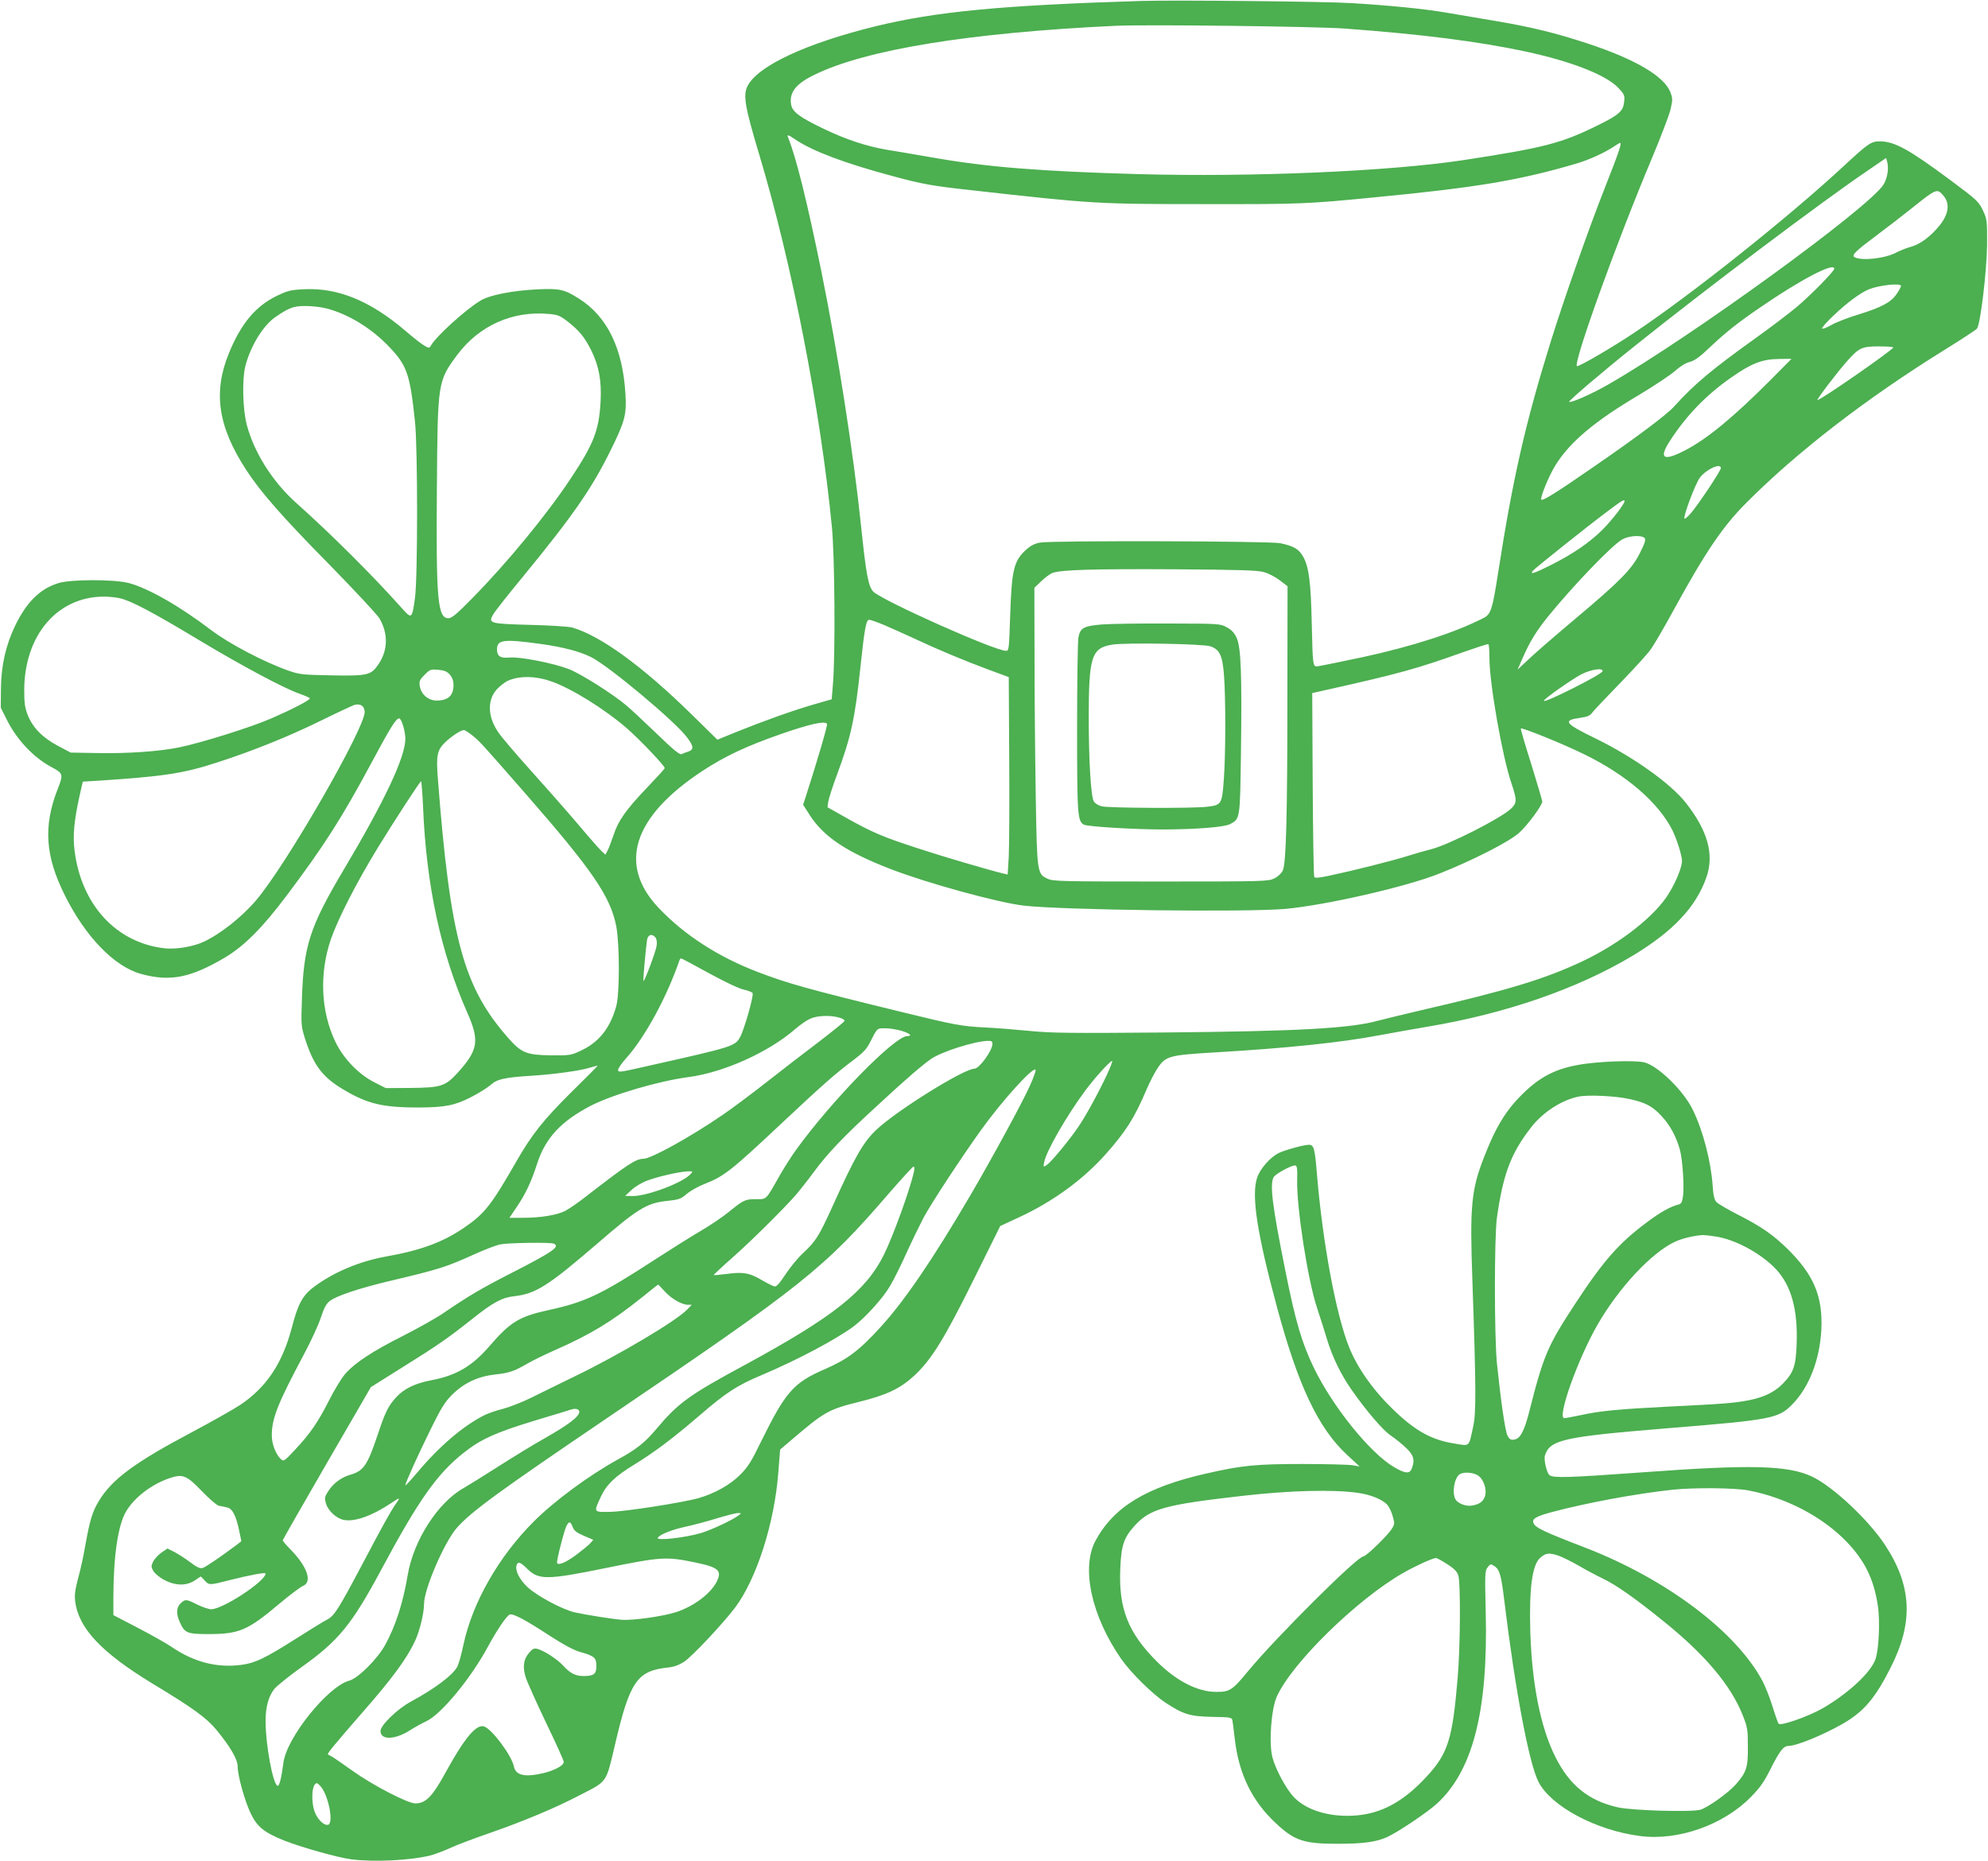
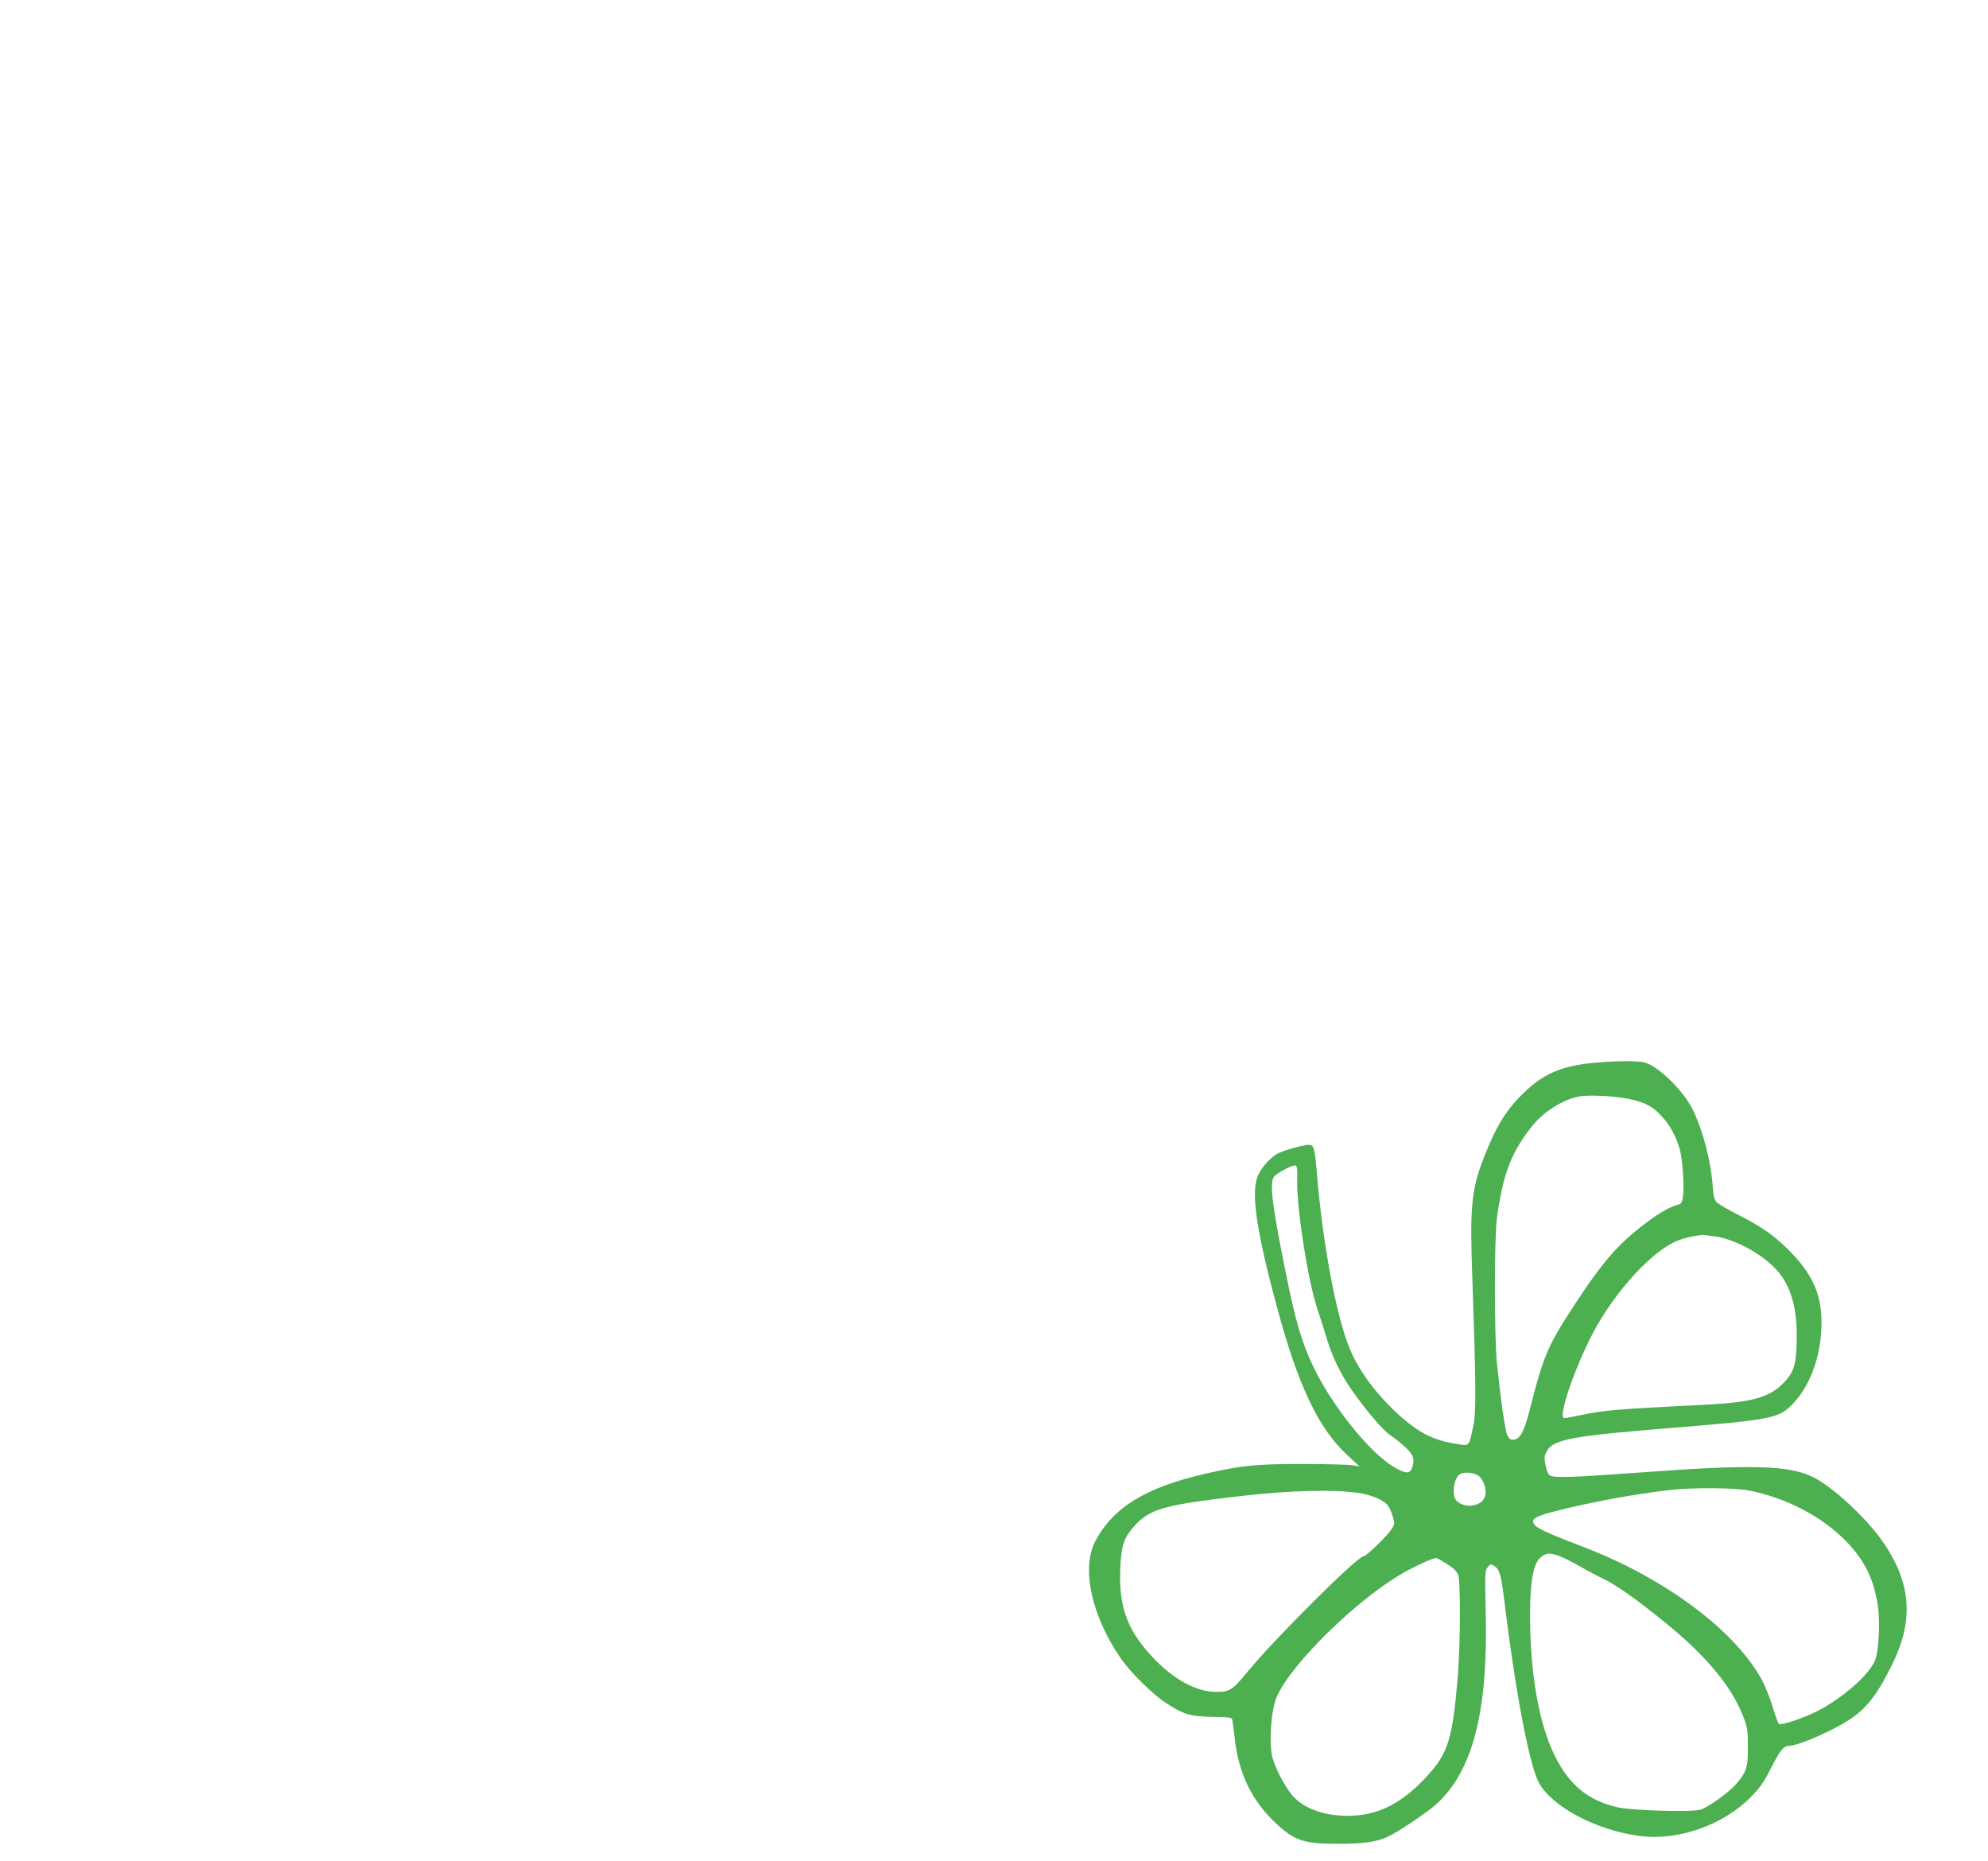
<svg xmlns="http://www.w3.org/2000/svg" version="1.0" width="1280pt" height="1198pt" viewBox="0 0 1280 1198" preserveAspectRatio="xMidYMid meet">
  <g transform="translate(0,1198) scale(0.1,-0.1)" fill="#4caf50" stroke="none">
-     <path d="M7350 11974 c-901 -28 -1324 -68 -1716 -164 -443 -109 -752 -253 -820 -382 -31 -60 -19 -132 75 -445 209 -695 394 -1642 467 -2393 19 -190 23 -823 7 -1014 l-8 -98 -115 -33 c-135 -39 -325 -107 -498 -177 l-123 -50 -162 159 c-319 313 -588 509 -772 563 -22 6 -141 14 -267 17 -264 7 -276 10 -243 67 11 19 96 128 190 241 321 391 446 570 567 817 92 186 103 228 95 363 -18 295 -118 498 -300 613 -96 60 -122 66 -272 59 -155 -8 -300 -36 -359 -71 -94 -55 -287 -230 -321 -290 -10 -18 -13 -18 -40 -3 -17 9 -75 54 -129 101 -224 190 -430 274 -646 264 -87 -4 -107 -9 -174 -41 -139 -66 -234 -179 -313 -373 -102 -251 -69 -471 112 -749 93 -143 233 -303 536 -610 163 -167 308 -322 322 -346 57 -97 55 -203 -4 -292 -49 -74 -69 -79 -302 -75 -189 4 -207 5 -281 31 -156 55 -377 171 -493 258 -206 157 -409 273 -536 306 -93 24 -372 24 -451 -1 -116 -35 -204 -121 -277 -271 -61 -126 -91 -256 -93 -405 l-1 -126 37 -74 c64 -130 172 -245 287 -307 79 -42 80 -47 42 -144 -93 -238 -80 -431 47 -684 132 -265 317 -456 487 -504 188 -53 321 -27 544 105 125 75 240 190 397 399 239 317 356 501 544 851 127 237 160 289 180 289 15 0 39 -80 40 -129 1 -118 -133 -402 -401 -852 -215 -363 -254 -484 -265 -824 -6 -171 -5 -177 21 -260 55 -171 113 -247 254 -329 150 -88 248 -111 476 -111 169 1 234 13 338 67 51 26 108 62 128 80 40 36 89 47 269 58 137 9 299 31 363 50 28 8 53 15 55 15 3 0 -71 -75 -165 -167 -184 -182 -258 -275 -360 -453 -159 -277 -202 -332 -328 -419 -138 -96 -282 -150 -508 -190 -172 -31 -334 -99 -462 -193 -76 -56 -106 -110 -146 -265 -61 -231 -164 -385 -333 -498 -46 -30 -186 -109 -312 -176 -368 -195 -514 -303 -598 -443 -42 -70 -57 -121 -86 -281 -11 -66 -32 -163 -47 -215 -19 -72 -24 -107 -19 -148 21 -174 169 -331 500 -532 260 -157 344 -218 409 -296 89 -108 137 -190 137 -235 0 -60 47 -228 86 -307 41 -84 86 -120 216 -172 110 -43 343 -109 430 -120 146 -19 381 -7 509 25 30 8 89 30 130 49 41 19 155 62 254 96 212 74 415 158 576 242 182 93 170 77 228 323 96 412 143 479 343 500 39 4 70 16 103 37 51 34 246 241 326 346 139 183 255 544 280 869 l12 151 80 68 c205 175 233 191 428 239 181 45 265 85 358 171 108 101 191 234 382 620 l169 341 125 58 c215 100 407 240 551 401 131 147 188 236 264 415 22 52 55 115 73 142 53 79 73 84 372 102 461 27 807 63 1055 110 74 14 216 39 315 56 498 83 965 245 1315 455 263 158 410 315 477 506 51 147 9 299 -132 479 -98 125 -339 296 -580 414 -202 98 -217 118 -99 134 47 7 62 13 78 36 12 15 92 100 179 189 86 89 175 186 196 216 21 30 90 147 151 260 203 370 312 530 462 681 328 330 777 676 1279 987 108 67 201 128 208 136 22 27 63 369 65 541 1 147 -1 164 -22 210 -31 68 -37 73 -211 203 -269 200 -362 251 -455 252 -59 0 -74 -10 -236 -160 -351 -326 -979 -826 -1340 -1067 -144 -97 -369 -228 -377 -220 -23 24 254 794 483 1338 57 136 111 277 120 315 14 62 14 71 -1 110 -39 103 -226 213 -536 315 -205 67 -354 104 -590 144 -112 19 -256 43 -319 54 -138 24 -372 47 -610 61 -171 11 -1141 20 -1350 14z m1310 -178 c500 -37 852 -82 1160 -147 298 -64 523 -152 601 -236 39 -42 41 -48 36 -91 -6 -57 -34 -82 -164 -146 -238 -118 -343 -146 -872 -227 -475 -72 -1353 -110 -2091 -90 -632 18 -973 45 -1320 106 -107 19 -240 41 -295 50 -136 23 -266 66 -410 135 -155 74 -202 109 -211 155 -14 79 29 135 149 193 331 163 1003 272 1942 316 199 9 1285 -4 1475 -18z m-3536 -716 c108 -73 318 -152 621 -233 191 -52 257 -64 505 -91 792 -89 815 -90 1510 -90 617 -1 658 1 1105 45 642 62 917 108 1278 214 85 24 190 72 252 114 17 12 33 21 37 21 11 0 -11 -67 -97 -284 -103 -260 -264 -718 -350 -994 -164 -527 -245 -883 -340 -1495 -36 -232 -46 -262 -94 -286 -180 -93 -460 -183 -779 -252 -151 -32 -283 -59 -293 -59 -26 0 -27 12 -33 275 -6 265 -18 361 -53 427 -29 53 -60 72 -150 91 -68 14 -1465 18 -1546 4 -34 -6 -60 -19 -89 -45 -81 -73 -94 -128 -104 -429 -7 -210 -8 -223 -26 -223 -74 0 -803 326 -856 382 -31 33 -46 114 -77 413 -48 467 -151 1127 -255 1640 -93 457 -163 738 -215 868 -10 23 -3 22 49 -13z m7029 -215 c-3 -22 -14 -54 -25 -72 -87 -145 -1236 -980 -1769 -1286 -107 -62 -246 -123 -256 -114 -5 6 216 195 427 363 454 364 1202 927 1490 1122 l124 85 8 -29 c4 -16 5 -47 1 -69z m361 -146 c47 -55 30 -132 -46 -214 -55 -61 -113 -100 -168 -115 -24 -6 -65 -23 -91 -36 -73 -39 -227 -55 -269 -29 -20 12 9 40 139 137 75 56 179 136 231 178 159 127 162 129 204 79z m-704 -469 c0 -16 -147 -166 -240 -245 -47 -39 -159 -125 -250 -190 -300 -215 -406 -303 -543 -454 -47 -52 -246 -201 -530 -396 -224 -155 -314 -211 -323 -202 -10 10 48 153 91 222 93 149 251 283 539 453 98 59 202 128 231 154 31 28 67 51 95 58 33 9 64 32 129 94 103 97 179 158 326 258 262 180 475 291 475 248z m430 -111 c0 -6 -13 -29 -29 -53 -37 -53 -95 -84 -246 -131 -66 -20 -144 -50 -173 -67 -29 -17 -56 -27 -60 -23 -4 4 30 43 76 86 85 81 173 146 227 167 68 27 205 41 205 21z m-10137 -145 c141 -36 291 -129 404 -248 114 -120 133 -176 165 -481 18 -167 18 -1006 0 -1134 -19 -136 -21 -138 -84 -67 -191 214 -455 477 -686 683 -149 135 -266 320 -313 498 -26 98 -31 290 -10 375 32 129 114 263 193 318 90 62 118 72 196 72 41 0 102 -7 135 -16z m1552 -84 c72 -56 108 -99 150 -182 51 -102 69 -198 62 -332 -10 -185 -43 -272 -192 -496 -155 -234 -411 -545 -635 -772 -99 -101 -131 -128 -153 -128 -69 0 -80 118 -74 842 5 683 5 684 133 856 140 186 354 282 586 261 60 -5 74 -11 123 -49z m8535 -167 c-1 -15 -479 -347 -488 -338 -5 5 135 189 197 257 71 79 91 88 199 88 50 0 92 -3 92 -7z m-790 -209 c-239 -240 -408 -379 -548 -452 -142 -74 -174 -55 -101 58 106 165 236 299 399 412 129 90 198 116 305 117 l80 1 -135 -136z m-320 -568 c0 -16 -146 -236 -194 -291 -19 -22 -37 -37 -40 -34 -11 10 70 227 99 264 41 54 135 97 135 61z m-620 -212 c0 -18 -81 -123 -142 -184 -83 -83 -193 -158 -335 -229 -108 -54 -135 -62 -113 -35 16 18 342 279 480 382 90 68 110 80 110 66z m129 -238 c9 -10 2 -32 -30 -96 -53 -105 -126 -180 -419 -426 -118 -99 -250 -213 -292 -253 l-77 -72 32 73 c47 107 87 173 162 266 162 200 419 468 483 501 43 23 124 27 141 7z m-2452 -219 c28 -7 74 -31 102 -52 l51 -39 -1 -696 c0 -787 -8 -1090 -30 -1135 -8 -17 -31 -39 -54 -50 -39 -19 -60 -20 -730 -20 -630 0 -693 1 -728 17 -69 31 -70 37 -78 523 -4 237 -8 637 -8 890 l-1 461 43 41 c23 23 56 47 72 54 53 21 267 27 795 24 404 -3 526 -6 567 -18z m-7367 -168 c71 -15 213 -90 510 -269 282 -169 546 -310 648 -346 37 -13 67 -26 67 -30 0 -12 -117 -72 -248 -129 -131 -57 -447 -156 -591 -186 -131 -27 -338 -41 -531 -37 l-170 3 -83 44 c-98 52 -161 116 -194 199 -18 47 -22 76 -22 162 2 348 210 595 506 599 31 1 80 -4 108 -10z m4923 -173 c45 -19 131 -58 192 -86 149 -70 323 -143 480 -201 l130 -48 3 -523 c2 -288 0 -574 -3 -635 l-7 -113 -26 6 c-79 18 -399 112 -547 161 -228 74 -296 103 -454 191 l-133 75 5 36 c3 20 28 99 57 176 89 240 115 358 150 690 26 248 37 305 56 305 8 0 52 -15 97 -34z m-2216 -121 c145 -20 254 -48 328 -85 111 -54 548 -419 620 -519 42 -56 43 -76 8 -89 -16 -5 -36 -13 -45 -17 -12 -5 -53 28 -160 132 -79 76 -168 159 -198 184 -90 75 -290 201 -366 231 -101 39 -316 81 -382 75 -60 -6 -82 8 -82 52 0 63 42 68 277 36z m6113 -93 c0 -162 83 -633 141 -803 37 -110 37 -128 -3 -166 -66 -62 -401 -232 -513 -260 -33 -8 -102 -28 -153 -44 -95 -30 -349 -94 -505 -127 -62 -13 -90 -16 -95 -8 -4 6 -8 275 -10 598 l-3 586 98 22 c461 103 583 137 878 243 83 29 153 52 158 50 4 -2 7 -43 7 -91z m-6693 -106 c16 -19 23 -39 23 -69 -1 -66 -36 -97 -109 -97 -53 0 -99 39 -108 92 -5 33 -2 41 31 74 35 35 39 36 88 32 40 -4 57 -11 75 -32z m7421 22 c-8 -22 -378 -208 -378 -190 0 12 175 135 240 170 64 33 146 45 138 20z m-6773 -63 c134 -46 349 -180 495 -307 83 -73 240 -238 240 -253 0 -4 -52 -61 -115 -127 -134 -140 -185 -212 -215 -305 -13 -38 -29 -81 -37 -97 l-15 -28 -25 23 c-14 13 -87 96 -161 184 -75 88 -211 242 -302 343 -91 101 -182 208 -202 238 -73 107 -72 221 4 289 21 20 51 41 66 46 74 29 171 27 267 -6z m-1197 -196 c8 -96 -505 -988 -700 -1216 -93 -109 -233 -219 -341 -268 -66 -30 -176 -48 -247 -40 -311 35 -537 280 -580 630 -12 96 -3 190 31 346 l22 97 101 6 c424 28 549 47 766 118 232 75 464 169 665 268 110 54 209 100 220 103 38 7 60 -8 63 -44z m2977 -79 c5 -8 -62 -236 -140 -478 l-14 -43 43 -67 c89 -139 238 -238 521 -347 235 -91 688 -215 855 -235 244 -29 1440 -44 1690 -21 263 25 770 141 985 226 215 85 455 207 518 265 55 51 147 175 147 200 0 7 -32 114 -70 238 -39 123 -70 228 -68 232 4 9 268 -97 406 -165 272 -132 480 -311 570 -490 29 -59 62 -164 62 -199 -1 -38 -36 -127 -82 -203 -86 -146 -313 -325 -558 -441 -241 -114 -480 -187 -1045 -317 -110 -26 -230 -55 -268 -65 -182 -51 -517 -69 -1382 -77 -601 -5 -724 -4 -865 10 -91 9 -217 19 -281 22 -158 8 -197 15 -548 101 -606 148 -726 182 -918 255 -258 98 -478 240 -644 416 -262 278 -163 585 281 878 146 96 283 161 510 240 184 64 282 86 295 65z m-2283 -75 c52 -43 55 -47 343 -376 431 -493 546 -662 583 -853 22 -120 22 -431 0 -513 -39 -141 -111 -232 -226 -286 -65 -31 -71 -32 -194 -31 -157 2 -191 15 -276 112 -288 327 -373 640 -452 1660 -13 158 -6 193 47 244 41 39 101 78 120 78 6 0 31 -16 55 -35z m-318 -462 c21 -506 114 -936 285 -1323 80 -181 70 -240 -63 -387 -79 -86 -105 -95 -303 -97 l-159 -1 -69 35 c-105 52 -203 154 -255 262 -95 196 -105 443 -29 663 48 136 164 362 300 585 107 174 273 430 280 430 3 0 9 -75 13 -167z m1496 -838 c8 -9 11 -30 8 -53 -5 -37 -79 -234 -85 -228 -4 3 14 201 23 264 5 35 32 44 54 17z m344 -230 c105 -57 193 -99 225 -106 29 -6 55 -17 57 -23 7 -19 -54 -234 -80 -281 -33 -61 -43 -64 -606 -190 -175 -40 -180 -40 -180 -22 0 9 24 44 54 77 120 135 258 388 341 628 2 6 7 12 11 12 3 0 84 -43 178 -95z m839 -286 c22 -6 37 -15 34 -22 -2 -7 -81 -70 -175 -142 -94 -71 -246 -188 -337 -260 -91 -71 -214 -163 -273 -203 -204 -140 -460 -282 -509 -282 -50 -1 -102 -35 -373 -245 -47 -37 -105 -77 -130 -90 -54 -28 -159 -45 -274 -45 l-86 0 46 68 c59 87 95 164 134 285 52 160 153 269 341 367 139 72 436 160 633 186 226 30 515 160 686 309 30 26 73 56 95 66 45 21 129 25 188 8z m404 -86 c52 -16 70 -33 35 -33 -82 0 -489 -417 -719 -736 -28 -39 -72 -109 -99 -155 -95 -168 -86 -159 -155 -159 -71 0 -82 -5 -175 -81 -39 -32 -120 -87 -180 -122 -60 -35 -192 -118 -294 -184 -352 -229 -452 -276 -692 -328 -186 -41 -243 -76 -379 -234 -110 -127 -213 -187 -373 -217 -104 -20 -174 -54 -224 -108 -52 -57 -71 -94 -121 -245 -66 -196 -90 -231 -178 -256 -58 -17 -111 -57 -144 -112 -19 -30 -20 -39 -10 -73 14 -47 69 -97 115 -105 70 -14 183 27 304 108 57 39 62 39 33 -1 -36 -51 -84 -138 -218 -392 -157 -296 -181 -334 -231 -359 -20 -10 -109 -65 -197 -121 -199 -126 -261 -156 -350 -168 -158 -21 -307 17 -454 118 -31 21 -127 75 -213 120 l-158 82 0 121 c1 263 30 459 82 547 54 91 166 176 283 215 82 27 107 17 205 -85 48 -50 96 -91 110 -94 14 -2 38 -7 53 -11 34 -7 58 -55 78 -154 l13 -63 -28 -22 c-114 -85 -204 -146 -223 -151 -16 -4 -38 7 -80 39 -32 24 -78 53 -101 65 l-44 22 -38 -26 c-21 -15 -45 -41 -54 -58 -14 -29 -13 -35 2 -62 10 -16 41 -42 71 -57 72 -38 143 -38 196 -2 l38 25 24 -25 c29 -32 31 -32 156 0 139 35 237 53 237 44 0 -49 -275 -230 -350 -230 -17 0 -57 14 -90 30 -71 36 -77 36 -107 8 -28 -26 -30 -68 -4 -124 30 -67 48 -74 181 -74 200 0 254 23 458 195 68 57 137 109 153 115 60 25 29 120 -72 226 -33 33 -59 64 -59 67 0 4 128 227 284 497 l284 490 204 128 c234 146 292 187 450 312 130 104 191 137 268 145 139 16 217 65 530 334 268 232 325 267 459 280 71 8 84 12 122 44 23 20 74 49 113 64 130 51 170 83 511 403 247 232 338 312 448 394 64 48 87 72 109 116 48 94 43 90 100 90 28 0 75 -8 105 -17z m583 -83 c0 -43 -85 -160 -116 -160 -67 0 -495 -266 -628 -390 -87 -81 -140 -173 -287 -499 -87 -191 -105 -220 -191 -301 -33 -30 -82 -91 -111 -135 -37 -56 -57 -79 -70 -77 -9 2 -44 19 -77 38 -81 49 -124 57 -227 43 -46 -6 -86 -9 -88 -8 -1 2 52 52 119 111 126 111 342 326 417 413 23 28 74 92 112 144 87 117 185 221 402 420 194 180 300 270 353 306 70 46 275 111 360 114 26 1 32 -3 32 -19z m738 -197 c-55 -118 -140 -273 -188 -342 -59 -86 -172 -222 -199 -240 -24 -16 -24 -16 -18 17 14 72 144 298 264 460 59 80 160 192 174 192 4 0 -11 -39 -33 -87z m-496 -71 c-46 -104 -242 -464 -384 -707 -243 -414 -425 -681 -578 -848 -136 -150 -212 -207 -358 -271 -204 -88 -254 -146 -414 -471 -61 -126 -83 -160 -133 -210 -64 -64 -164 -120 -265 -149 -101 -29 -473 -87 -570 -89 -110 -2 -109 -5 -61 98 36 78 93 132 216 207 129 79 247 168 415 312 176 152 245 197 410 266 224 95 471 226 585 310 73 54 190 182 235 260 22 36 69 130 104 208 36 79 86 182 111 230 50 94 243 388 373 569 135 188 340 414 350 385 2 -6 -14 -51 -36 -100z m-747 -554 c-26 -117 -134 -415 -195 -538 -117 -234 -327 -399 -888 -704 -364 -196 -435 -248 -573 -412 -76 -91 -129 -133 -251 -200 -187 -103 -409 -267 -542 -400 -226 -226 -394 -521 -452 -792 -13 -63 -31 -126 -39 -141 -28 -54 -143 -141 -300 -226 -88 -48 -195 -152 -195 -189 0 -61 96 -57 195 8 28 18 72 42 98 54 96 43 290 278 402 487 55 102 118 194 137 201 23 7 99 -33 258 -137 90 -58 155 -93 195 -104 92 -26 105 -37 105 -90 0 -52 -16 -65 -82 -65 -53 0 -86 17 -131 66 -38 42 -126 99 -168 109 -21 5 -31 0 -52 -25 -37 -43 -43 -91 -22 -159 10 -31 69 -162 131 -292 63 -130 114 -244 114 -252 0 -23 -58 -54 -131 -72 -120 -28 -178 -15 -190 42 -14 72 -146 247 -194 259 -50 13 -124 -76 -240 -286 -90 -166 -133 -210 -201 -210 -49 0 -276 118 -403 209 -63 45 -124 87 -135 93 -12 6 -23 12 -25 14 -5 5 53 75 209 254 206 234 300 362 355 482 28 62 55 172 55 230 0 99 133 405 214 495 97 107 268 231 971 708 1258 852 1391 958 1809 1443 82 94 153 172 158 172 6 0 6 -14 3 -32z m-1439 -17 c-49 -55 -278 -141 -372 -141 l-49 1 41 38 c22 21 67 48 100 60 67 26 212 59 263 60 33 1 34 0 17 -18z m-882 -447 c47 -18 -4 -53 -276 -192 -195 -100 -269 -144 -431 -254 -46 -32 -162 -97 -258 -146 -199 -100 -310 -173 -374 -244 -24 -27 -71 -103 -105 -171 -72 -142 -121 -214 -220 -320 -69 -74 -74 -77 -91 -61 -33 30 -59 97 -59 153 0 110 37 203 209 526 44 82 92 187 107 233 21 64 35 89 58 107 44 33 185 80 376 126 330 78 370 91 554 174 69 31 144 60 168 64 50 10 319 14 342 5z m717 -309 c43 -47 110 -85 149 -85 l24 0 -30 -31 c-67 -71 -438 -292 -724 -430 -91 -44 -214 -105 -275 -135 -60 -30 -145 -63 -187 -74 -42 -10 -96 -29 -120 -41 -138 -70 -291 -201 -434 -372 -41 -48 -74 -84 -74 -79 0 16 84 201 166 367 64 130 89 170 134 215 76 76 165 118 275 131 95 10 125 21 212 71 32 19 112 58 178 87 229 101 364 183 560 340 55 45 101 81 102 81 2 0 21 -20 44 -45z m-551 -774 c0 -30 -69 -83 -219 -168 -75 -42 -210 -125 -301 -183 -91 -58 -192 -121 -225 -140 -166 -93 -322 -336 -360 -560 -30 -180 -78 -327 -144 -448 -50 -92 -176 -217 -233 -232 -137 -37 -402 -366 -423 -527 -13 -101 -27 -154 -38 -150 -30 10 -77 266 -77 416 0 91 18 158 55 206 14 19 94 83 176 142 239 170 324 274 514 628 241 450 360 617 529 751 112 89 205 131 461 209 121 36 225 68 230 70 30 10 55 4 55 -14z m1025 -667 c-39 -30 -172 -92 -240 -113 -105 -31 -293 -52 -280 -31 13 21 90 52 178 71 51 11 142 35 202 54 61 18 121 34 135 34 25 0 25 0 5 -15z m-1068 -74 c9 -24 25 -37 72 -57 l61 -26 -22 -25 c-13 -13 -52 -45 -88 -72 -65 -48 -113 -69 -123 -53 -6 10 45 210 61 241 17 30 25 28 39 -8z m790 -229 c150 -31 173 -52 138 -123 -40 -78 -146 -158 -260 -196 -80 -27 -278 -55 -351 -50 -62 5 -227 31 -304 48 -79 18 -245 107 -304 163 -54 51 -82 110 -69 143 9 23 25 17 69 -27 73 -71 126 -71 503 6 359 73 390 75 578 36z m-2408 -1447 c47 -60 79 -228 45 -241 -24 -9 -67 30 -86 78 -28 71 -20 189 12 189 5 0 18 -12 29 -26z" />
-     <path d="M7097 7960 c-121 -10 -143 -22 -154 -87 -4 -27 -8 -289 -8 -583 0 -560 3 -597 44 -619 24 -13 328 -31 513 -31 214 1 389 15 427 34 66 35 65 30 71 456 7 512 0 680 -27 742 -16 35 -32 52 -65 70 -42 23 -49 23 -373 24 -181 1 -374 -2 -428 -6z m697 -141 c59 -21 77 -58 87 -187 11 -149 11 -499 -1 -667 -12 -164 -14 -168 -111 -179 -96 -11 -633 -8 -676 3 -21 6 -44 20 -50 31 -19 29 -33 262 -33 540 0 394 18 449 152 470 87 14 586 5 632 -11z" />
    <path d="M10276 5139 c-209 -18 -328 -66 -451 -181 -121 -113 -189 -220 -270 -428 -82 -210 -92 -315 -75 -790 24 -694 25 -858 5 -945 -29 -134 -19 -125 -122 -108 -144 23 -247 79 -386 212 -132 126 -234 269 -289 404 -85 209 -172 674 -209 1122 -13 163 -20 185 -51 185 -35 0 -159 -35 -197 -54 -55 -29 -118 -101 -137 -158 -38 -115 0 -360 128 -833 136 -505 266 -779 450 -950 l82 -76 -44 8 c-25 4 -171 8 -325 8 -299 0 -389 -9 -617 -61 -389 -88 -598 -216 -715 -434 -93 -175 -25 -485 166 -760 63 -90 202 -227 286 -282 114 -75 157 -88 301 -91 116 -2 125 -3 129 -22 2 -11 9 -64 15 -118 26 -227 111 -401 263 -543 121 -114 181 -134 400 -134 167 0 251 12 322 45 73 35 250 154 313 210 234 211 334 597 318 1236 -6 251 -5 268 13 290 18 22 19 22 44 6 32 -21 43 -58 62 -217 71 -584 160 -1053 221 -1172 81 -157 371 -312 654 -348 243 -32 534 70 711 249 61 62 86 97 128 181 59 117 84 150 116 150 52 0 220 69 347 141 138 79 211 164 313 367 146 289 135 523 -38 786 -107 162 -335 376 -470 440 -155 73 -395 79 -1097 27 -469 -34 -568 -37 -593 -18 -18 13 -38 100 -30 126 32 102 116 121 788 176 677 55 716 63 806 155 108 111 176 287 186 480 10 215 -49 354 -220 522 -94 91 -165 140 -307 213 -71 36 -138 75 -148 86 -14 15 -21 42 -25 109 -12 157 -61 348 -127 484 -58 121 -219 280 -310 306 -40 11 -182 11 -314 -1z m214 -234 c103 -22 151 -47 209 -111 55 -59 94 -133 117 -215 18 -66 29 -239 20 -302 -6 -40 -11 -48 -34 -53 -47 -12 -115 -50 -197 -112 -182 -135 -281 -248 -464 -527 -177 -270 -203 -330 -296 -698 -32 -123 -58 -171 -97 -175 -21 -3 -30 3 -42 26 -15 30 -43 224 -68 467 -17 179 -17 808 0 935 40 282 90 415 220 582 75 97 195 175 304 198 59 13 237 5 328 -15z m-2138 -520 c-5 -173 68 -645 128 -825 21 -63 50 -155 65 -205 33 -109 88 -223 155 -319 96 -138 205 -265 255 -298 28 -18 71 -54 98 -79 50 -48 58 -78 37 -133 -13 -36 -44 -33 -116 10 -155 92 -393 388 -515 639 -77 160 -118 298 -184 629 -83 412 -100 549 -75 597 12 22 117 79 140 76 11 -2 14 -19 12 -92z m2698 -366 c127 -20 292 -111 385 -210 98 -105 141 -259 133 -480 -5 -145 -20 -186 -90 -258 -52 -53 -122 -87 -220 -106 -96 -18 -158 -23 -507 -40 -336 -17 -449 -28 -576 -56 -49 -10 -95 -19 -103 -19 -49 0 87 381 214 602 138 239 348 464 499 534 45 21 124 40 180 43 11 0 49 -4 85 -10z m-1540 -1534 c40 -21 66 -91 51 -138 -12 -35 -36 -52 -86 -60 -37 -6 -90 15 -104 41 -23 43 -8 134 26 160 23 16 78 15 113 -3z m1747 -100 c242 -46 479 -170 634 -332 115 -120 173 -238 199 -405 16 -100 8 -287 -15 -351 -31 -86 -176 -220 -340 -315 -93 -53 -270 -115 -283 -99 -5 7 -23 57 -40 113 -17 55 -46 127 -63 160 -168 318 -617 657 -1141 860 -273 105 -323 129 -335 160 -10 26 17 42 117 69 221 59 537 118 775 144 137 15 404 13 492 -4z m-2513 -16 c78 -11 149 -39 184 -72 12 -11 30 -45 38 -74 15 -51 14 -55 -5 -86 -27 -43 -165 -177 -183 -177 -39 0 -564 -523 -740 -736 -103 -125 -120 -137 -208 -136 -119 0 -255 70 -379 193 -187 186 -249 343 -238 599 6 151 23 201 92 277 100 110 193 136 695 193 307 35 584 42 744 19z m1290 -404 c25 -9 83 -37 128 -63 46 -27 117 -65 159 -85 84 -40 211 -129 392 -276 265 -213 433 -413 508 -604 30 -76 33 -91 33 -202 1 -133 -9 -164 -77 -242 -48 -55 -183 -151 -230 -164 -61 -16 -441 -5 -532 16 -187 43 -309 141 -401 325 -95 190 -150 465 -161 805 -8 277 12 432 64 476 36 32 57 34 117 14z m-717 -54 c43 -27 64 -48 72 -71 16 -47 14 -459 -4 -666 -33 -392 -62 -483 -201 -633 -162 -175 -316 -251 -509 -251 -144 0 -270 44 -343 119 -50 52 -120 181 -140 260 -23 93 -7 312 30 391 99 217 517 625 813 794 83 47 189 95 211 96 6 0 38 -18 71 -39z" />
  </g>
</svg>